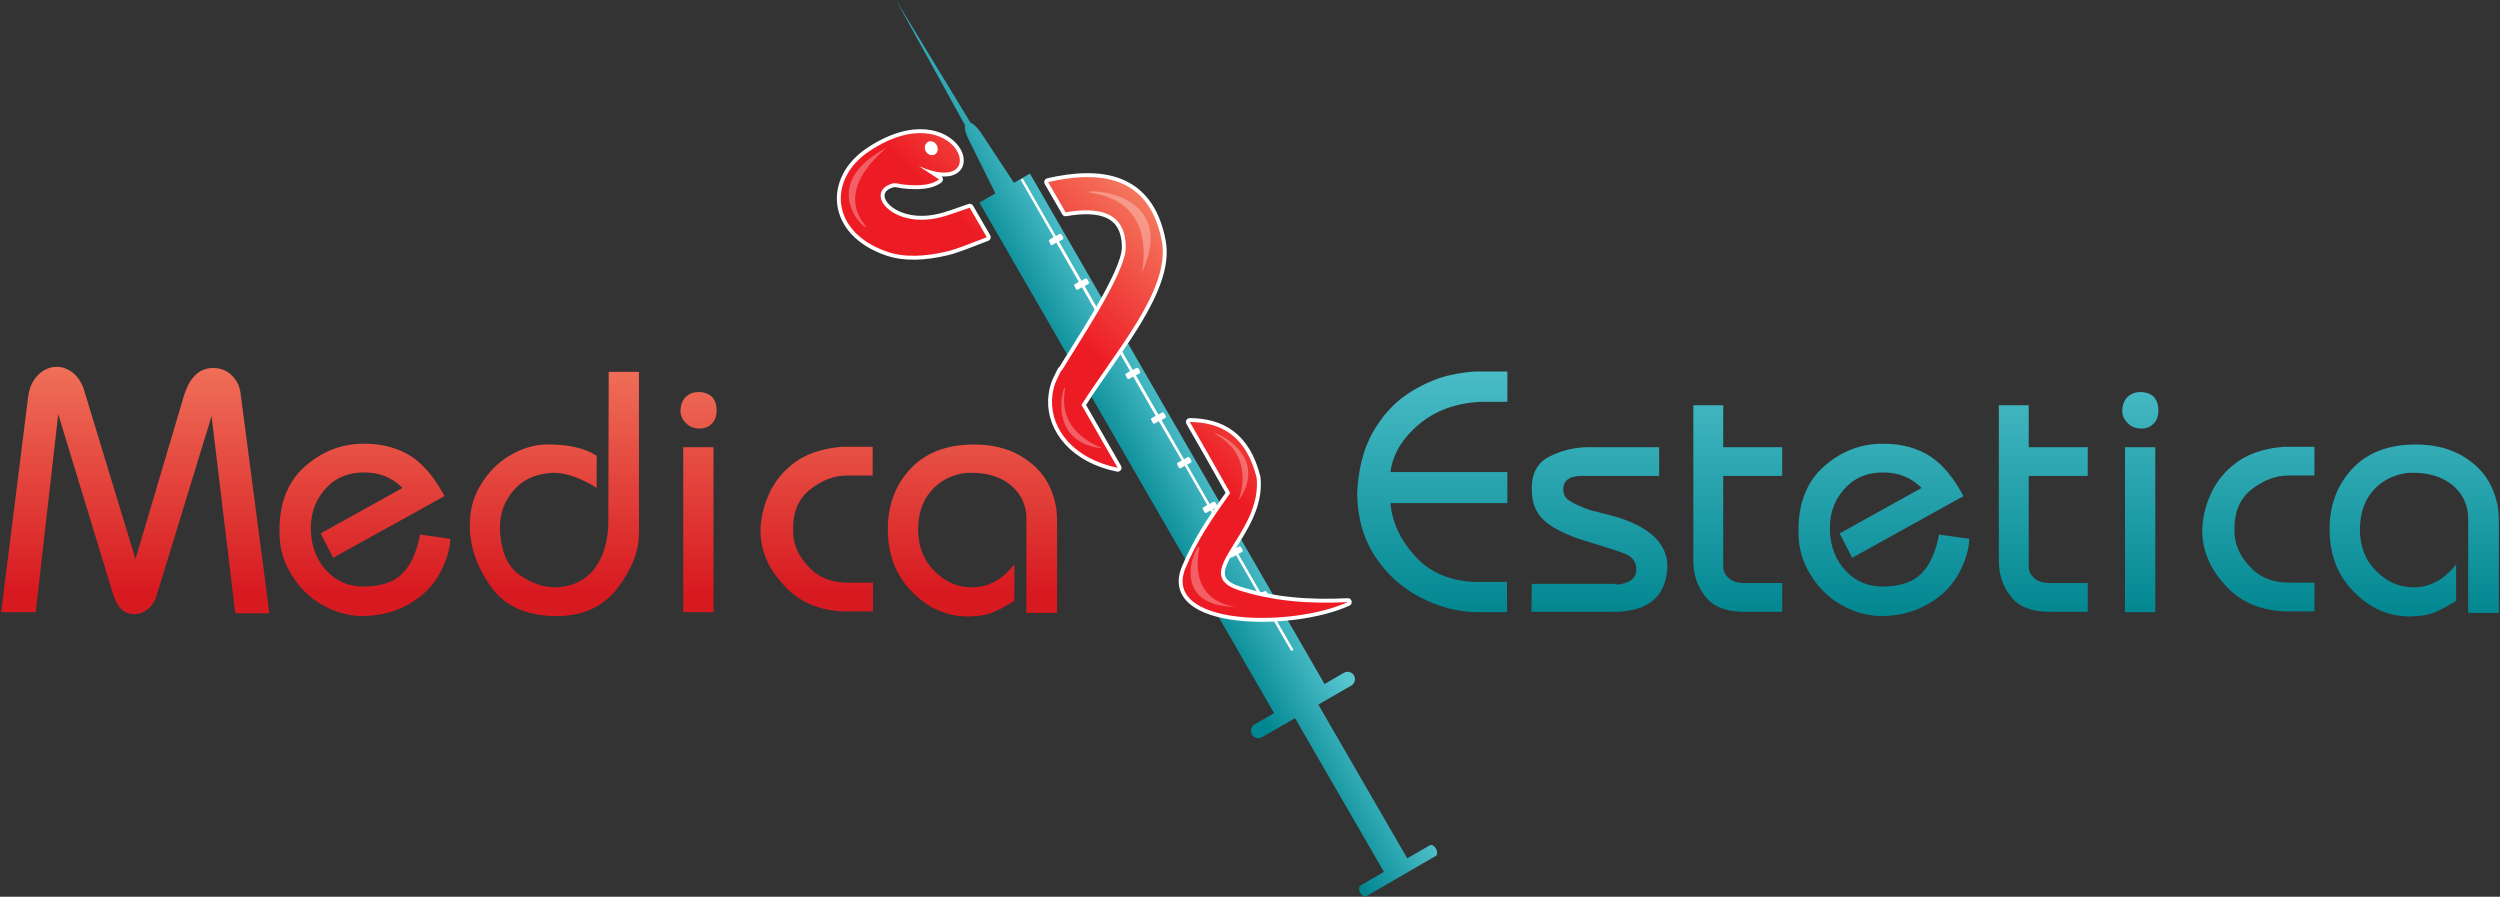
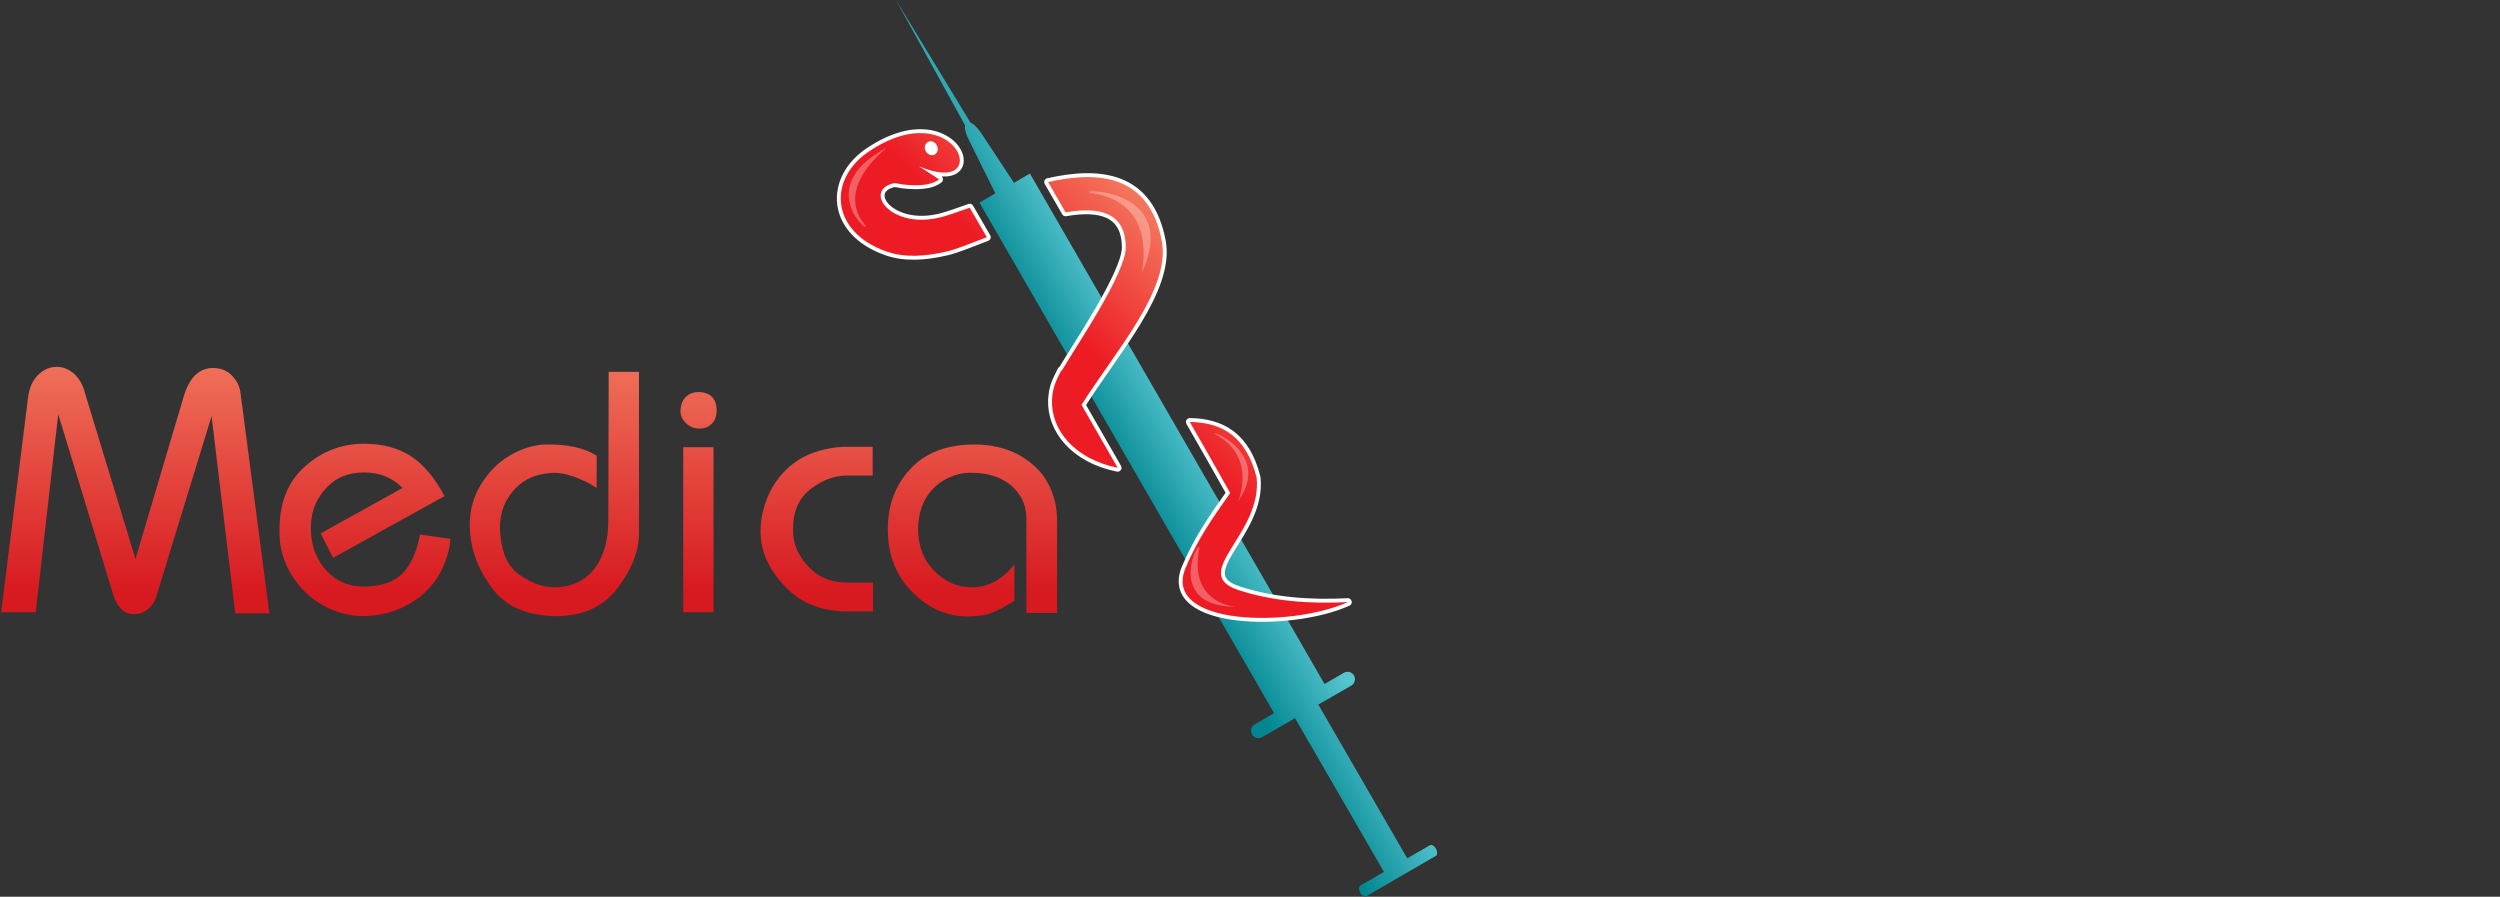
<svg xmlns="http://www.w3.org/2000/svg" xmlns:xlink="http://www.w3.org/1999/xlink" version="1.1" id="Layer_1" x="0px" y="0px" viewBox="0 0 644 231" style="enable-background:new 0 0 644 231;" xml:space="preserve">
  <rect x="0" y="0" width="644" height="231" fill="#333333" stroke="none" />
  <style type="text/css">
	.st0{clip-path:url(#SVGID_2_);fill:url(#SVGID_3_);}
	.st1{clip-path:url(#SVGID_5_);fill:url(#SVGID_6_);}
	.st2{clip-path:url(#SVGID_8_);fill:url(#SVGID_9_);}
	.st3{fill:#FFFFFF;}
	.st4{fill:none;stroke:#FFFFFF;stroke-width:2.01;stroke-linecap:round;stroke-linejoin:round;stroke-miterlimit:2.613;}
	.st5{clip-path:url(#SVGID_11_);fill:url(#SVGID_12_);}
	.st6{clip-path:url(#SVGID_14_);fill:#FFFFFF;}
	.st7{opacity:0.3;clip-path:url(#SVGID_16_);fill:#FFFFFF;enable-background:new    ;}
	.st8{opacity:0.3;clip-path:url(#SVGID_18_);fill:#FFFFFF;enable-background:new    ;}
	.st9{opacity:0.3;clip-path:url(#SVGID_20_);fill:#FFFFFF;enable-background:new    ;}
	.st10{opacity:0.3;clip-path:url(#SVGID_22_);fill:#FFFFFF;enable-background:new    ;}
	.st11{opacity:0.3;clip-path:url(#SVGID_24_);fill:#FFFFFF;enable-background:new    ;}
</style>
  <g>
    <g>
      <g>
        <g>
          <defs>
            <path id="SVGID_1_" d="M0.3,157.7l6.9-55.1c0.3-2.6,1.1-4.5,2.6-6c1.4-1.4,3-2.1,4.9-2.1c1.5,0,3,0.6,4.4,1.8       c1.3,1.2,2.3,2.9,2.8,5l13,42.7l12.4-41.8c1.5-5,4-7.4,7.6-7.4c1.9,0,3.5,0.6,4.8,1.9s2.1,2.8,2.3,4.9l7.4,56.4h-8.8l-6.1-50.8       l-14.1,46c-0.4,1.6-1.2,2.8-2.3,3.7s-2.2,1.3-3.5,1.3c-2.6,0-4.3-1.6-5.4-4.9L15,106.7l-5.8,51H0.3z M82.6,137.4l21.1-11.7       c-2.7-2.7-5.9-4-9.9-4c-4.3,0-7.7,1.5-10.3,4.6c-2.6,3.1-3.6,6.6-3.4,10.8c0.2,3.8,1.5,7.2,4,9.9s5.8,4.2,10,4.1       c4.3-0.1,7.5-1.2,9.7-3.5c2.1-2.2,3.6-5.6,4.4-9.9l7.8,1.1c-0.1,2.9-1.1,5.9-2.7,8.9c-1.7,3.1-4.2,5.7-7.6,7.7       c-3.5,2.1-7.4,3.2-12.1,3.3c-3.8,0-7.3-1-10.6-2.9c-3.4-1.9-6-4.6-8-7.9s-3-6.8-3-10.5c-0.2-7.4,2-13.2,6.5-17.2       s9.6-5.9,15.2-5.9c4.9,0,8.9,1.1,12.3,3.3c3.3,2.2,6.1,5.7,8.5,10.2l-28.7,15.9L82.6,137.4z M156.8,95.8h7.8v41.5       c0,4.7-1.9,9.5-5.6,14.3s-9.2,7.3-16.4,7.1c-7-0.2-12.3-2.5-15.7-7s-5.4-9.3-5.8-14.3c-0.4-4.7,0.5-8.8,2.6-12.3       c2.1-3.5,4.6-6,7.7-7.8s6.1-2.7,9.1-2.8c5.7-0.1,10.1,0.9,13.2,2.9v8.3c-1.6-1.1-3.5-2-5.8-2.9c-2.3-0.8-4.5-1.2-6.7-0.9       c-3.8,0.4-6.9,1.9-9.3,4.9c-2.4,3-3.5,6.6-3,11.3s2.1,8.1,5.1,10.1c2.9,2,5.9,3.1,9,3.1c4.3-0.1,7.8-1.7,10.2-4.9       s3.5-7.3,3.5-12.3L156.8,95.8L156.8,95.8z M175.3,105.5c0.1-1.3,0.5-2.4,1.4-3.3c0.9-0.8,1.9-1.2,3.3-1.2s2.5,0.4,3.4,1.2       c0.8,0.9,1.2,2,1.2,3.5s-0.4,2.6-1.2,3.4c-0.9,0.9-1.9,1.3-3.2,1.3s-2.5-0.4-3.5-1.4C175.7,108,175.2,106.9,175.3,105.5z        M176,157.7v-42.5h7.8v42.5H176z M195.9,136.6c0.1-3.6,1-7.1,2.7-10.4c1.7-3.2,4.1-5.8,7.2-7.8c3.1-1.9,6.9-3,11.2-3.3h7.8v7.4       h-6.7c-3.2,0-6.3,1.2-9.3,3.5c-3.1,2.4-4.6,5.9-4.5,10.7c0,3.3,1.2,6.3,3.8,9.1c2.6,2.9,6,4.3,10.4,4.3h6.4v7.4h-7.8       c-6.5-0.3-11.7-2.7-15.4-7C197.8,146.3,195.9,141.7,195.9,136.6z M264.4,157.7v-24.5c-0.1-2.2-0.7-4.2-1.9-5.9       c-1.2-1.7-2.7-3-4.8-4c-2.1-1-4.6-1.5-7.3-1.5c-1.9-0.1-3.8,0.3-5.9,1.2c-2.2,1-4.1,2.5-5.6,4.7c-1.5,2.2-2.3,5-2.4,8.5       c0,4.5,1.4,8.1,4.2,10.9s5.9,4.2,9.7,4.2c4.1,0,7.7-1.9,10.9-5.9v9.4c-2.5,1.5-4.3,2.5-5.7,3c-1.3,0.6-3.3,0.9-5.9,1       c-5.4,0.1-10.3-1.9-14.5-6.1c-4.3-4.2-6.5-9.6-6.5-16.4c0-6.1,1.9-11.3,5.8-15.5s9.4-6.3,16.5-6.3c4.3,0,8.2,0.9,11.5,2.7       c3.3,1.9,5.8,4.2,7.4,7.2c1.6,2.9,2.4,6.2,2.4,9.6v23.9h-7.9V157.7z" />
          </defs>
          <clipPath id="SVGID_2_">
            <use xlink:href="#SVGID_1_" style="overflow:visible;" />
          </clipPath>
          <linearGradient id="SVGID_3_" gradientUnits="userSpaceOnUse" x1="338.4" y1="100.937" x2="338.4" y2="173.387" gradientTransform="matrix(1 0 0 -1 0 254)">
            <stop offset="0" style="stop-color:#D71920" />
            <stop offset="1" style="stop-color:#F58466" />
          </linearGradient>
          <rect x="-57.6" y="-301.6" class="st0" width="792" height="612" />
        </g>
      </g>
      <g>
        <g>
          <defs>
-             <path id="SVGID_4_" d="M349.6,127.1c0.3-6.2,1.6-11.4,4-15.7c2.4-4.2,5.4-7.5,8.8-9.8s7-3.9,10.4-4.8c3.5-0.8,6.5-1.2,9.1-1.1       h6.4v7.8h-6.7c-6.6,0.3-12,2.3-16.3,6s-6.6,7.8-7.1,12.1h30.1v8h-30.1c0.4,4.9,2.5,9.4,6.1,13.4c3.6,4.2,8.7,6.5,15.1,6.9h8.8       v7.8h-7.4c-4.9,0-9.8-1.2-14.7-3.7s-8.8-6-11.9-10.7S349.7,133.2,349.6,127.1z M394.6,150.4h21.3c0.2,0,0.4,0.1,0.6,0.2       c3.3-0.3,5-1.6,5-3.8c0.1-1.9-0.9-3.3-2.8-4.1s-5.9-2-12-3.9c-4.2-1.5-7.3-3.1-9.1-4.9c-1.9-1.8-2.9-4.2-3-7.3       c-0.2-4.2,1.2-7.2,4.2-8.8s6.4-2.6,10.4-2.6h18.2v7.4h-19.8c-3.5,0-5,1.2-4.9,3.8c0.1,0.9,0.4,1.7,1.2,2.3s1.9,1.2,3.4,1.8       c1.4,0.6,2.7,1.1,4,1.3c1.2,0.4,2.7,0.7,4.2,1.1c9.6,2.7,14.3,7.3,14,13.6c-0.5,7.3-5.1,11.1-13.8,11.1H413h-18.5L394.6,150.4       L394.6,150.4z M436.2,144.4v-40h7.7v10.8h15.2v7.4h-15.2v23.3c0,1.2,0.4,2.1,1.4,3s2.3,1.3,4.2,1.3h9.6v7.4h-9.8       c-4.5,0-7.8-1.2-9.9-3.8S436.2,148.2,436.2,144.4z M473.9,137.4l21.1-11.7c-2.7-2.7-5.9-4-9.9-4c-4.3,0-7.7,1.5-10.3,4.6       c-2.6,3.1-3.6,6.6-3.4,10.8c0.2,3.8,1.5,7.2,4,9.9s5.8,4.2,10,4.1c4.3-0.1,7.5-1.2,9.7-3.5c2.1-2.2,3.6-5.6,4.4-9.9l7.8,1.1       c-0.1,2.9-1.1,5.9-2.7,8.9c-1.7,3.1-4.2,5.7-7.6,7.7c-3.5,2.1-7.4,3.2-12.1,3.3c-3.8,0-7.3-1-10.6-2.9c-3.4-1.9-6-4.6-8-7.9       s-3-6.8-3-10.5c-0.2-7.4,2-13.2,6.5-17.2s9.6-5.9,15.2-5.9c4.9,0,8.9,1.1,12.3,3.3c3.3,2.2,6.1,5.7,8.5,10.2l-28.7,15.9       L473.9,137.4z M514.9,144.4v-40h7.7v10.8h15.2v7.4h-15.2v23.3c0,1.2,0.4,2.1,1.4,3s2.3,1.3,4.2,1.3h9.6v7.4H528       c-4.5,0-7.8-1.2-9.9-3.8S514.9,148.2,514.9,144.4z M546.7,105.5c0.1-1.3,0.5-2.4,1.4-3.3c0.9-0.8,1.9-1.2,3.3-1.2       s2.5,0.4,3.4,1.2c0.8,0.9,1.2,2,1.2,3.5s-0.4,2.6-1.2,3.4c-0.9,0.9-1.9,1.3-3.2,1.3s-2.5-0.4-3.5-1.4S546.6,106.9,546.7,105.5z        M547.4,157.7v-42.5h7.8v42.5H547.4z M567.3,136.6c0.1-3.6,1-7.1,2.7-10.4c1.7-3.2,4.1-5.8,7.2-7.8c3.1-1.9,6.9-3,11.2-3.3h7.8       v7.4h-6.8c-3.2,0-6.3,1.2-9.3,3.5c-3.1,2.4-4.6,5.9-4.5,10.7c0,3.3,1.2,6.3,3.8,9.1c2.6,2.9,6,4.3,10.4,4.3h6.4v7.4h-7.8       c-6.5-0.3-11.7-2.7-15.4-7C569.2,146.3,567.3,141.7,567.3,136.6z M635.8,157.7v-24.5c-0.1-2.2-0.7-4.2-1.9-5.9       c-1.2-1.7-2.7-3-4.8-4s-4.6-1.5-7.3-1.5c-1.9-0.1-3.8,0.3-5.9,1.2c-2.2,1-4.1,2.5-5.6,4.7c-1.5,2.2-2.3,5-2.4,8.5       c0,4.5,1.4,8.1,4.2,10.9s5.9,4.2,9.7,4.2c4.1,0,7.7-1.9,10.9-5.9v9.4c-2.5,1.5-4.3,2.5-5.7,3c-1.3,0.6-3.3,0.9-5.9,1       c-5.4,0.1-10.3-1.9-14.5-6.1c-4.3-4.2-6.5-9.6-6.5-16.4c0-6.1,1.9-11.3,5.8-15.5s9.4-6.3,16.5-6.3c4.3,0,8.2,0.9,11.5,2.7       c3.3,1.9,5.8,4.2,7.4,7.2c1.6,2.9,2.4,6.2,2.4,9.6v23.9h-7.9V157.7z" />
-           </defs>
+             </defs>
          <clipPath id="SVGID_5_">
            <use xlink:href="#SVGID_4_" style="overflow:visible;" />
          </clipPath>
          <linearGradient id="SVGID_6_" gradientUnits="userSpaceOnUse" x1="338.4" y1="94.637" x2="338.4" y2="168.857" gradientTransform="matrix(1 0 0 -1 0 254)">
            <stop offset="0" style="stop-color:#008690" />
            <stop offset="1" style="stop-color:#56C5D0" />
          </linearGradient>
-           <rect x="-57.6" y="-301.6" class="st1" width="792" height="612" />
        </g>
      </g>
      <g>
        <g>
          <defs>
            <path id="SVGID_7_" d="M230.8,0L250,31.6c0.8,0.3,1.8,1.3,2.7,2.6l8.5,12.9l4.1-2.4l75.9,131.5l5-2.9c0.9-0.5,2.1-0.2,2.6,0.7       l0,0c0.5,0.9,0.2,2.1-0.7,2.6l-8.5,4.9l22.9,39.6l5.9-3.4c0.4-0.2,1.1,0.2,1.5,0.9c0.4,0.7,0.4,1.5,0.1,1.8l-18.1,10.5       c-0.4,0.2-1.1-0.2-1.5-0.9c-0.4-0.7-0.4-1.5-0.1-1.8l6.2-3.6L333.6,185l-8.5,4.9c-0.9,0.5-2.1,0.2-2.6-0.7l0,0       c-0.5-0.9-0.2-2.1,0.7-2.6l5-2.9L252.3,52.2l4.1-2.4l-6.9-13.9c-0.7-1.4-1.1-2.8-0.9-3.6L230.8,0z" />
          </defs>
          <clipPath id="SVGID_8_">
            <use xlink:href="#SVGID_7_" style="overflow:visible;" />
          </clipPath>
          <linearGradient id="SVGID_9_" gradientUnits="userSpaceOnUse" x1="287.967" y1="130.891" x2="308.787" y2="143.22" gradientTransform="matrix(1 0 0 -1 0 254)">
            <stop offset="0" style="stop-color:#008690" />
            <stop offset="1" style="stop-color:#56C5D0" />
          </linearGradient>
          <rect x="230.8" y="0" class="st2" width="139.7" height="231.1" />
        </g>
      </g>
-       <path class="st3" d="M271.1,63.1l1-0.6l5.8,10.1l-1,0.6c-0.4,0.2-0.1,0.5,0.1,0.9s0.3,0.7,0.7,0.5l1-0.6l5.8,10.1l-1,0.6    c-0.4,0.2-0.1,0.5,0.1,0.9s0.3,0.7,0.7,0.5l1-0.6l5.8,10.1l-1,0.6c-0.4,0.2-0.1,0.5,0.1,0.9s0.3,0.7,0.7,0.5l1-0.6l5.8,10.1    l-1,0.6c-0.4,0.2-0.1,0.5,0.1,0.9s0.3,0.7,0.7,0.5l1-0.6l5.9,10.1l-1,0.6c-0.4,0.2-0.1,0.5,0.1,0.9s0.3,0.7,0.7,0.5l1-0.6    l5.8,10.1l-1,0.6c-0.4,0.2-0.1,0.5,0.1,0.9s0.3,0.7,0.7,0.5l1-0.6l5.8,10.1l-1,0.6c-0.4,0.2-0.1,0.5,0.1,0.9s0.3,0.7,0.7,0.5    l1-0.6l5.8,10.1l-1,0.6c-0.4,0.2-0.1,0.5,0.1,0.9s0.3,0.7,0.7,0.5l1-0.6l7.6,13.2l0.6-0.3l-7.6-13.2l0.9-0.5    c0.4-0.2,0.2-0.5,0-0.9s-0.4-0.7-0.8-0.5l-0.9,0.5l-5.8-10.1l0.9-0.5c0.4-0.2,0.2-0.5,0-0.9s-0.4-0.7-0.8-0.5l-0.9,0.5l-5.8-10.1    l0.9-0.5c0.4-0.2,0.2-0.5,0-0.9s-0.4-0.7-0.8-0.5l-0.9,0.5l-5.8-10.1l0.9-0.5c0.4-0.2,0.2-0.5,0-0.9s-0.4-0.7-0.8-0.5l-0.9,0.5    l-5.8-10.1l0.9-0.5c0.4-0.2,0.2-0.5,0-0.9s-0.4-0.7-0.8-0.5l-0.9,0.5l-5.8-10.1l0.9-0.5c0.4-0.2,0.2-0.5,0-0.9s-0.4-0.7-0.8-0.5    l-0.9,0.5L286,85.2l0.9-0.5c0.4-0.2,0.2-0.5,0-0.9s-0.4-0.7-0.8-0.5l-0.9,0.5l-5.8-10.1l0.9-0.5c0.4-0.2,0.2-0.5,0-0.9    s-0.4-0.7-0.8-0.5l-0.9,0.5l-5.8-10.1l0.9-0.5c0.4-0.2,0.2-0.5,0-0.9s-0.4-0.7-0.8-0.5l-0.9,0.5L263.5,46    c-0.2,0.1-0.4,0.2-0.6,0.3l8.5,14.8l-1,0.6c-0.4,0.2-0.1,0.5,0.1,0.9C270.6,63,270.7,63.3,271.1,63.1" />
      <path class="st4" d="M270,46.9c13.2-3,26.1-1.8,29.3,15.3c2.3,12.4-12.3,28.7-20.7,42.1l9.3,16.2c-11.3-2.3-17.2-9.9-16.9-17.5    c0.2-3.4,1-4.8,2.3-7.4l0.1-0.2l0.1,0.1c3.7-6.3,16.4-24.9,16.5-31.7c0-9.2-6.9-10.6-15.5-9.1L270,46.9z M236.7,42.8l5.2,3.4    c-1.9,1.5-5.2,1.8-9.5,1.3c-1.1-0.2-1.9-0.5-2.9-0.1c-6.7,2.3,0.1,11.2,11.8,8.8c2.1-0.4,5.1-1.5,8.5-2.7l4.4,7.6    c-4.4,1.7-8.1,3.2-10.4,3.7c-5.5,1.3-10.9,1.6-15.4,0c-14.6-5.1-15.2-18.8-4.4-25.9C246.8,23.8,256.2,51.3,236.7,42.8z     M306.5,108.7c8,0.1,14.5,3.5,17.2,14.3c1.6,14.6-17.6,24.7-4.7,29c8.9,2.9,18.4,3.6,28.2,3.1c-14.5,6.6-48,6.2-41.8-8.8    c3-7.1,6.6-12.4,11.5-19.3C313.5,120.9,310,114.8,306.5,108.7z" />
      <g>
        <g>
          <defs>
            <path id="SVGID_10_" d="M270,46.9c13.2-3,26.1-1.8,29.3,15.3c2.3,12.4-12.3,28.7-20.7,42.1l9.3,16.2       c-11.3-2.3-17.2-9.9-16.9-17.5c0.2-3.4,1-4.8,2.3-7.4l0.1-0.2l0.1,0.1c3.7-6.3,16.4-24.9,16.5-31.7c0-9.2-6.9-10.6-15.5-9.1       L270,46.9z M236.7,42.8l5.2,3.4c-1.9,1.5-5.2,1.8-9.5,1.3c-1.1-0.2-1.9-0.5-2.9-0.1c-6.7,2.3,0.1,11.2,11.8,8.8       c2.1-0.4,5.1-1.5,8.5-2.7l4.4,7.6c-4.4,1.7-8.1,3.2-10.4,3.7c-5.5,1.3-10.9,1.6-15.4,0c-14.6-5.1-15.2-18.8-4.4-25.9       C246.8,23.8,256.2,51.3,236.7,42.8z M306.5,108.7c8,0.1,14.5,3.5,17.2,14.3c1.6,14.6-17.6,24.7-4.7,29       c8.9,2.9,18.4,3.6,28.2,3.1c-14.5,6.6-48,6.2-41.8-8.8c3-7.1,6.6-12.4,11.5-19.3C313.5,120.9,310,114.8,306.5,108.7z" />
          </defs>
          <clipPath id="SVGID_11_">
            <use xlink:href="#SVGID_10_" style="overflow:visible;" />
          </clipPath>
          <linearGradient id="SVGID_12_" gradientUnits="userSpaceOnUse" x1="281.638" y1="162.633" x2="311.958" y2="192.823" gradientTransform="matrix(1 0 0 -1 0 254)">
            <stop offset="0" style="stop-color:#ED1C24" />
            <stop offset="1" style="stop-color:#F58466" />
          </linearGradient>
          <rect x="213.2" y="23.8" class="st5" width="134" height="137.9" />
        </g>
      </g>
      <g>
        <g>
          <defs>
            <path id="SVGID_13_" d="M270,46.9c13.2-3,26.1-1.8,29.3,15.3c2.3,12.4-12.3,28.7-20.7,42.1l9.3,16.2       c-11.3-2.3-17.2-9.9-16.9-17.5c0.2-3.4,1-4.8,2.3-7.4l0.1-0.2l0.1,0.1c3.7-6.3,16.4-24.9,16.5-31.7c0-9.2-6.9-10.6-15.5-9.1       L270,46.9z M236.7,42.8l5.2,3.4c-1.9,1.5-5.2,1.8-9.5,1.3c-1.1-0.2-1.9-0.5-2.9-0.1c-6.7,2.3,0.1,11.2,11.8,8.8       c2.1-0.4,5.1-1.5,8.5-2.7l4.4,7.6c-4.4,1.7-8.1,3.2-10.4,3.7c-5.5,1.3-10.9,1.6-15.4,0c-14.6-5.1-15.2-18.8-4.4-25.9       C246.8,23.8,256.2,51.3,236.7,42.8z M306.5,108.7c8,0.1,14.5,3.5,17.2,14.3c1.6,14.6-17.6,24.7-4.7,29       c8.9,2.9,18.4,3.6,28.2,3.1c-14.5,6.6-48,6.2-41.8-8.8c3-7.1,6.6-12.4,11.5-19.3C313.5,120.9,310,114.8,306.5,108.7z" />
          </defs>
          <clipPath id="SVGID_14_">
            <use xlink:href="#SVGID_13_" style="overflow:visible;" />
          </clipPath>
          <path class="st6" d="M239,36.6c-0.8,0.5-1,1.5-0.5,2.4s1.6,1.2,2.3,0.8c0.8-0.5,1-1.5,0.5-2.4C240.8,36.5,239.8,36.1,239,36.6" />
        </g>
        <g>
          <defs>
            <path id="SVGID_15_" d="M270,46.9c13.2-3,26.1-1.8,29.3,15.3c2.3,12.4-12.3,28.7-20.7,42.1l9.3,16.2       c-11.3-2.3-17.2-9.9-16.9-17.5c0.2-3.4,1-4.8,2.3-7.4l0.1-0.2l0.1,0.1c3.7-6.3,16.4-24.9,16.5-31.7c0-9.2-6.9-10.6-15.5-9.1       L270,46.9z M236.7,42.8l5.2,3.4c-1.9,1.5-5.2,1.8-9.5,1.3c-1.1-0.2-1.9-0.5-2.9-0.1c-6.7,2.3,0.1,11.2,11.8,8.8       c2.1-0.4,5.1-1.5,8.5-2.7l4.4,7.6c-4.4,1.7-8.1,3.2-10.4,3.7c-5.5,1.3-10.9,1.6-15.4,0c-14.6-5.1-15.2-18.8-4.4-25.9       C246.8,23.8,256.2,51.3,236.7,42.8z M306.5,108.7c8,0.1,14.5,3.5,17.2,14.3c1.6,14.6-17.6,24.7-4.7,29       c8.9,2.9,18.4,3.6,28.2,3.1c-14.5,6.6-48,6.2-41.8-8.8c3-7.1,6.6-12.4,11.5-19.3C313.5,120.9,310,114.8,306.5,108.7z" />
          </defs>
          <clipPath id="SVGID_16_">
            <use xlink:href="#SVGID_15_" style="overflow:visible;" />
          </clipPath>
          <path class="st7" d="M228.1,38.2c-19.5,10.6-2.3,23.6-5.5,19.5C214.6,47.4,230,37.2,228.1,38.2" />
        </g>
        <g>
          <defs>
            <path id="SVGID_17_" d="M270,46.9c13.2-3,26.1-1.8,29.3,15.3c2.3,12.4-12.3,28.7-20.7,42.1l9.3,16.2       c-11.3-2.3-17.2-9.9-16.9-17.5c0.2-3.4,1-4.8,2.3-7.4l0.1-0.2l0.1,0.1c3.7-6.3,16.4-24.9,16.5-31.7c0-9.2-6.9-10.6-15.5-9.1       L270,46.9z M236.7,42.8l5.2,3.4c-1.9,1.5-5.2,1.8-9.5,1.3c-1.1-0.2-1.9-0.5-2.9-0.1c-6.7,2.3,0.1,11.2,11.8,8.8       c2.1-0.4,5.1-1.5,8.5-2.7l4.4,7.6c-4.4,1.7-8.1,3.2-10.4,3.7c-5.5,1.3-10.9,1.6-15.4,0c-14.6-5.1-15.2-18.8-4.4-25.9       C246.8,23.8,256.2,51.3,236.7,42.8z M306.5,108.7c8,0.1,14.5,3.5,17.2,14.3c1.6,14.6-17.6,24.7-4.7,29       c8.9,2.9,18.4,3.6,28.2,3.1c-14.5,6.6-48,6.2-41.8-8.8c3-7.1,6.6-12.4,11.5-19.3C313.5,120.9,310,114.8,306.5,108.7z" />
          </defs>
          <clipPath id="SVGID_18_">
            <use xlink:href="#SVGID_17_" style="overflow:visible;" />
          </clipPath>
          <path class="st8" d="M294.3,69.9c10.1-22.6-19.8-21.2-12.7-20.1C299.5,52.7,293.4,72,294.3,69.9" />
        </g>
        <g>
          <defs>
            <path id="SVGID_19_" d="M270,46.9c13.2-3,26.1-1.8,29.3,15.3c2.3,12.4-12.3,28.7-20.7,42.1l9.3,16.2       c-11.3-2.3-17.2-9.9-16.9-17.5c0.2-3.4,1-4.8,2.3-7.4l0.1-0.2l0.1,0.1c3.7-6.3,16.4-24.9,16.5-31.7c0-9.2-6.9-10.6-15.5-9.1       L270,46.9z M236.7,42.8l5.2,3.4c-1.9,1.5-5.2,1.8-9.5,1.3c-1.1-0.2-1.9-0.5-2.9-0.1c-6.7,2.3,0.1,11.2,11.8,8.8       c2.1-0.4,5.1-1.5,8.5-2.7l4.4,7.6c-4.4,1.7-8.1,3.2-10.4,3.7c-5.5,1.3-10.9,1.6-15.4,0c-14.6-5.1-15.2-18.8-4.4-25.9       C246.8,23.8,256.2,51.3,236.7,42.8z M306.5,108.7c8,0.1,14.5,3.5,17.2,14.3c1.6,14.6-17.6,24.7-4.7,29       c8.9,2.9,18.4,3.6,28.2,3.1c-14.5,6.6-48,6.2-41.8-8.8c3-7.1,6.6-12.4,11.5-19.3C313.5,120.9,310,114.8,306.5,108.7z" />
          </defs>
          <clipPath id="SVGID_20_">
            <use xlink:href="#SVGID_19_" style="overflow:visible;" />
          </clipPath>
-           <path class="st9" d="M284,115.5c-16-1.7-8.9-19.7-9.7-14.9C272.3,112.7,285.5,115.7,284,115.5" />
        </g>
        <g>
          <defs>
            <path id="SVGID_21_" d="M270,46.9c13.2-3,26.1-1.8,29.3,15.3c2.3,12.4-12.3,28.7-20.7,42.1l9.3,16.2       c-11.3-2.3-17.2-9.9-16.9-17.5c0.2-3.4,1-4.8,2.3-7.4l0.1-0.2l0.1,0.1c3.7-6.3,16.4-24.9,16.5-31.7c0-9.2-6.9-10.6-15.5-9.1       L270,46.9z M236.7,42.8l5.2,3.4c-1.9,1.5-5.2,1.8-9.5,1.3c-1.1-0.2-1.9-0.5-2.9-0.1c-6.7,2.3,0.1,11.2,11.8,8.8       c2.1-0.4,5.1-1.5,8.5-2.7l4.4,7.6c-4.4,1.7-8.1,3.2-10.4,3.7c-5.5,1.3-10.9,1.6-15.4,0c-14.6-5.1-15.2-18.8-4.4-25.9       C246.8,23.8,256.2,51.3,236.7,42.8z M306.5,108.7c8,0.1,14.5,3.5,17.2,14.3c1.6,14.6-17.6,24.7-4.7,29       c8.9,2.9,18.4,3.6,28.2,3.1c-14.5,6.6-48,6.2-41.8-8.8c3-7.1,6.6-12.4,11.5-19.3C313.5,120.9,310,114.8,306.5,108.7z" />
          </defs>
          <clipPath id="SVGID_22_">
            <use xlink:href="#SVGID_21_" style="overflow:visible;" />
          </clipPath>
          <path class="st10" d="M319.1,128.9c9-13-9.9-19.2-5.6-16.8C324.4,118.4,318.3,130.2,319.1,128.9" />
        </g>
        <g>
          <defs>
            <path id="SVGID_23_" d="M270,46.9c13.2-3,26.1-1.8,29.3,15.3c2.3,12.4-12.3,28.7-20.7,42.1l9.3,16.2       c-11.3-2.3-17.2-9.9-16.9-17.5c0.2-3.4,1-4.8,2.3-7.4l0.1-0.2l0.1,0.1c3.7-6.3,16.4-24.9,16.5-31.7c0-9.2-6.9-10.6-15.5-9.1       L270,46.9z M236.7,42.8l5.2,3.4c-1.9,1.5-5.2,1.8-9.5,1.3c-1.1-0.2-1.9-0.5-2.9-0.1c-6.7,2.3,0.1,11.2,11.8,8.8       c2.1-0.4,5.1-1.5,8.5-2.7l4.4,7.6c-4.4,1.7-8.1,3.2-10.4,3.7c-5.5,1.3-10.9,1.6-15.4,0c-14.6-5.1-15.2-18.8-4.4-25.9       C246.8,23.8,256.2,51.3,236.7,42.8z M306.5,108.7c8,0.1,14.5,3.5,17.2,14.3c1.6,14.6-17.6,24.7-4.7,29       c8.9,2.9,18.4,3.6,28.2,3.1c-14.5,6.6-48,6.2-41.8-8.8c3-7.1,6.6-12.4,11.5-19.3C313.5,120.9,310,114.8,306.5,108.7z" />
          </defs>
          <clipPath id="SVGID_24_">
            <use xlink:href="#SVGID_23_" style="overflow:visible;" />
          </clipPath>
          <path class="st11" d="M318.1,156.3c-18.9-0.2-8.4-19.4-9.2-14.7C306.1,156.3,319.6,156.3,318.1,156.3" />
        </g>
      </g>
    </g>
  </g>
</svg>